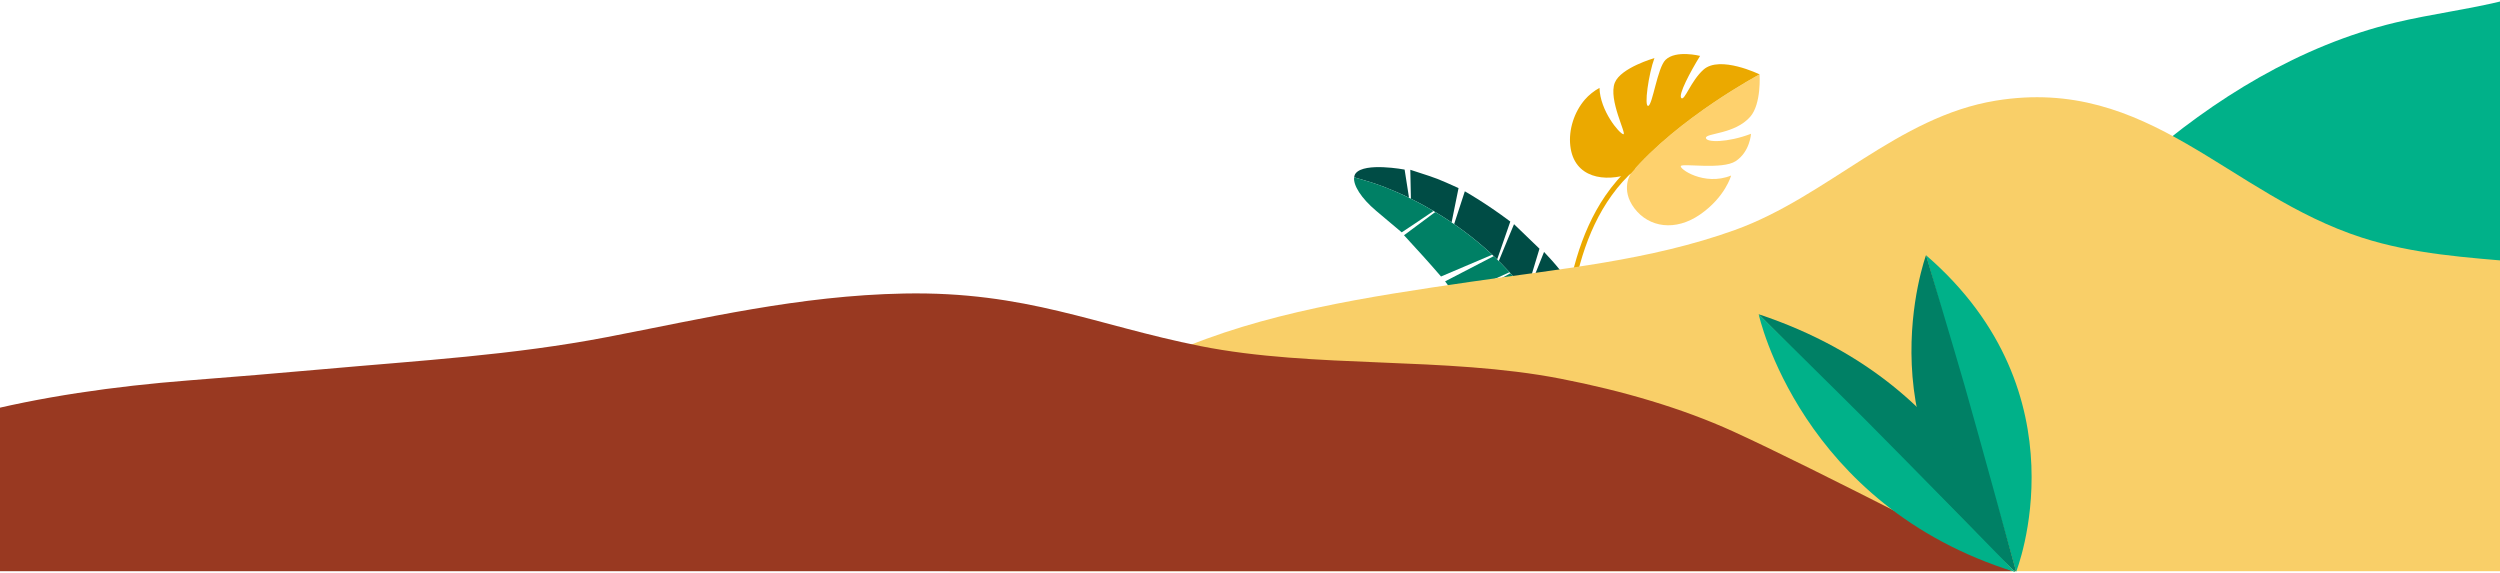
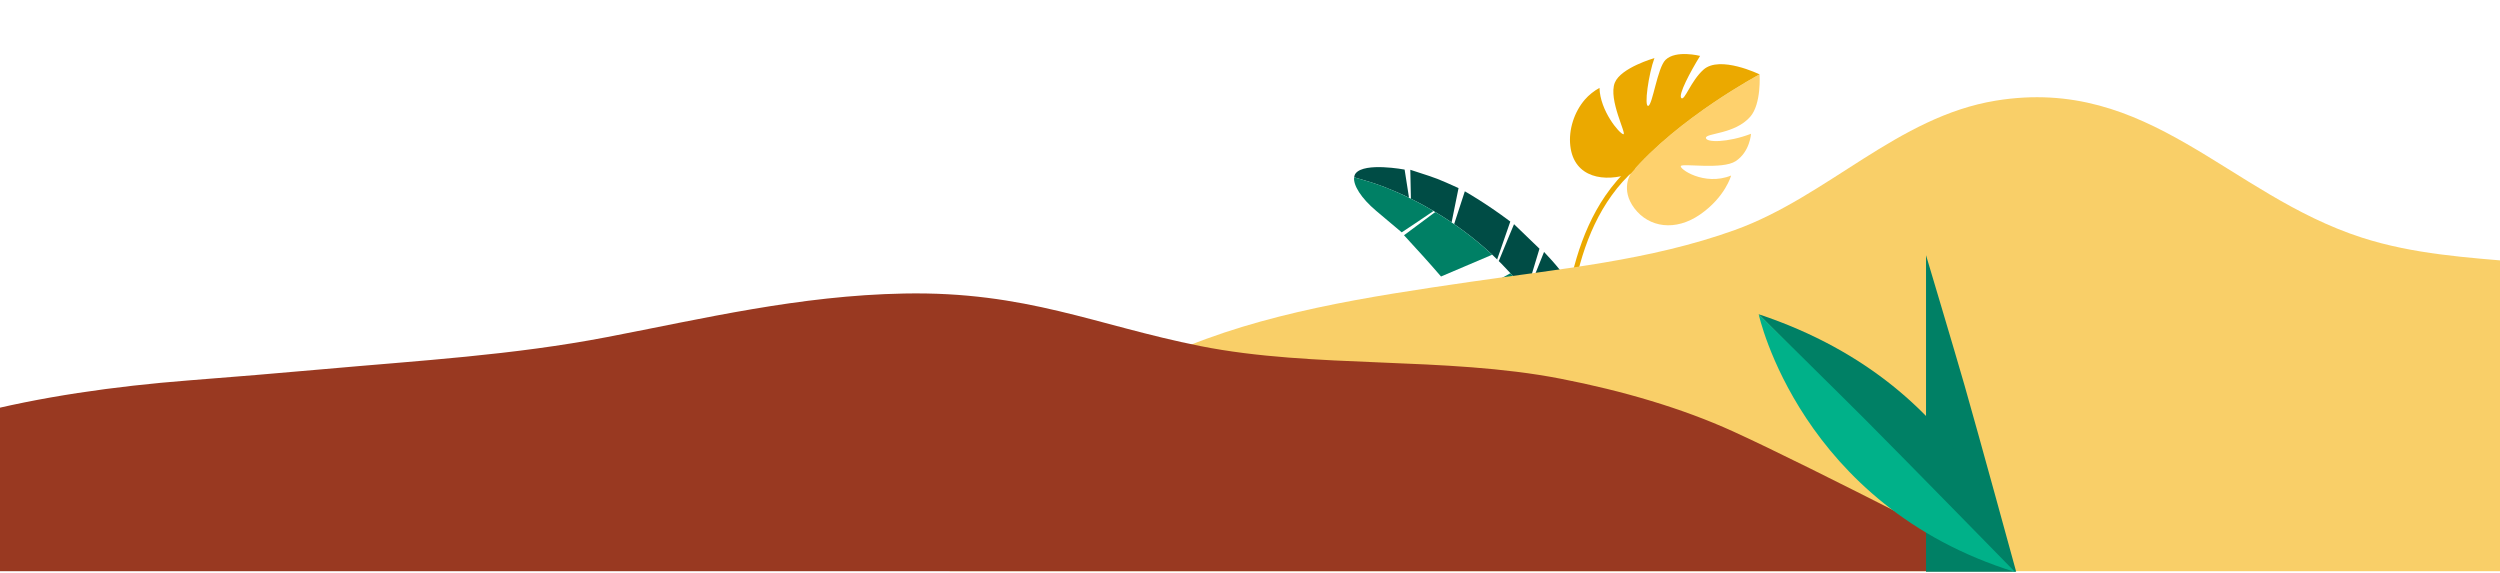
<svg xmlns="http://www.w3.org/2000/svg" width="1440" height="330" viewBox="0 0 1440 330" fill="none">
  <g clip-path="url(#clip0_33_57)">
    <path d="M900.292 186.977C902.097 174.058 904.365 161.165 908.098 148.643C911.874 135.976 917.156 123.72 924.648 112.768C928.871 106.599 933.758 100.901 939.363 95.936C939.945 95.42 940.779 95.266 941.403 95.827C941.934 96.302 942.103 97.341 941.51 97.86C931.696 106.555 924.144 117.438 918.53 129.218C912.961 140.905 909.344 153.396 906.738 166.036C905.272 173.161 904.126 180.348 903.115 187.554C902.859 189.399 900.027 188.805 900.281 186.979L900.292 186.977Z" fill="#EBA900" />
    <path d="M1013.52 42.833C1013.52 42.833 1014.66 59.825 1008.13 67.256C999.265 77.352 982.653 76.597 982.611 79.383C982.568 82.17 995.037 82.231 1008.59 77.063C1008.59 77.063 1007.97 87.473 999.713 92.847C992.114 97.793 969.751 94.085 968.234 95.544C966.717 97.004 981.548 107.406 997.131 101.105C997.131 101.105 993.797 113.472 979.258 123.546C965.023 133.407 949.797 131.052 941.425 119.996C933.162 109.09 939.317 99.96 939.317 99.96C966.578 67.844 1013.52 42.833 1013.52 42.833Z" fill="#FED16D" />
    <path d="M921.315 50.63C921.627 63.723 932.64 76.803 935.006 77.322C937.371 77.841 926.195 57.371 930.131 47.62C933.639 38.957 952.954 33.459 952.954 33.459C949.605 42.47 946.885 61.544 949.39 60.985C951.894 60.42 954.683 39.026 959.335 34.488C965.344 28.619 979.251 32.202 979.251 32.202C973.496 41.557 966.573 54.587 968.423 56.474C970.279 58.36 973.893 46.629 981.223 40.105C990.672 31.698 1013.51 42.835 1013.51 42.835C1013.51 42.835 966.572 67.845 939.305 99.962C924.39 105.201 906.598 102.624 904.494 83.987C903.438 74.644 906.768 64.479 912.878 57.376C915.112 54.781 918.264 52.254 921.31 50.636L921.315 50.63Z" fill="#EBA900" />
  </g>
  <path d="M812.681 114.455L812.337 97.793L822.825 101.217C826.247 102.334 829.607 103.63 832.89 105.101L840.121 108.337L836.12 128.106L837.573 129.097L843.741 110.198C843.741 110.198 855.63 116.839 869.936 127.614L862.362 149.422L863.302 150.35C866.045 143.555 872.082 129.128 872.082 129.128L886.733 143.251L879.139 168.446L879.704 169.199C879.704 169.199 886.458 152.425 889.37 145.119C902.62 158.841 913.608 175.335 919.95 193.233C926.149 206.491 919.913 222.38 906.786 228.323C906.568 227.437 906.379 226.665 906.319 226.418C899.665 197.857 886.001 175.14 869.992 157.371L870 157.366L869.486 156.796L869.473 156.801C866.512 153.546 863.477 150.457 860.389 147.533L860.399 147.528L859.531 146.707L859.528 146.707C848.743 136.626 837.396 128.504 826.721 122.116L826.723 122.116L825.896 121.622C825.851 121.595 825.806 121.57 825.762 121.543L825.727 121.522C821.03 118.749 816.471 116.311 812.156 114.189C801.568 108.986 792.453 105.686 786.373 103.994C786.045 103.903 782.417 102.84 779.972 102.128C780.085 101.244 780.374 100.46 780.89 99.822C786.126 93.342 809.057 97.68 809.057 97.68L811.602 113.921" fill="#004C45" />
  <path d="M825.76 121.544C825.749 121.537 825.736 121.53 825.725 121.523L825.76 121.544Z" fill="#004C45" />
-   <path d="M826.718 122.119C826.445 121.954 826.168 121.785 825.894 121.625L826.721 122.117L826.719 122.116L826.718 122.119Z" fill="#004C45" />
-   <path d="M838.945 170.931L832.378 162.066L860.389 147.534C863.477 150.46 866.513 153.547 869.473 156.802C861.187 160.469 838.945 170.928 838.945 170.928L838.945 170.931Z" fill="#008065" />
  <path d="M906.319 226.42C906.376 226.667 906.566 227.438 906.786 228.325C905.948 228.704 905.086 229.046 904.193 229.339C889.118 234.325 877.979 224.571 869.42 213.397C866.708 209.855 840.962 173.155 841.121 173.062C849.156 168.359 861.954 162.075 869.992 157.373C886.003 175.142 899.667 197.859 906.319 226.42Z" fill="#008065" />
  <path d="M830.027 159.266C823.113 151.174 815.91 143.348 808.708 135.501L826.716 122.116C837.394 128.505 848.738 136.627 859.523 146.709L830.025 159.265L830.027 159.266Z" fill="#008065" />
  <path d="M860.399 147.53L860.389 147.535C860.101 147.262 859.814 146.982 859.526 146.711L859.528 146.711L860.397 147.529L860.399 147.53Z" fill="#004C45" />
  <path d="M825.724 121.525C822.273 123.988 807.388 133.831 807.388 133.831C807.388 133.831 795.242 123.614 792.662 121.439C783.999 114.131 779.391 106.672 779.971 102.131C782.416 102.844 786.044 103.907 786.372 103.998C794.929 106.378 809.503 111.945 825.724 121.525Z" fill="#008065" />
  <g clip-path="url(#clip1_33_57)">
-     <path d="M1136 245.891C1136 245.891 1153.27 163.646 1233.01 93.664C1274.94 56.866 1325.08 26.093 1379.76 12.996C1420.7 3.18 1467.23 2.185 1500.09 -27.558C1530.49 -55.068 1551.12 -101.314 1595 -110V359C1595 359 1136.89 246.115 1136 245.891Z" fill="#00B189" />
-   </g>
+     </g>
  <path d="M847.266 162.288C898.189 154.879 950.151 150.172 999.327 132.466C1052.6 113.282 1093.05 67.181 1149.58 57.971C1237.88 43.562 1283.43 112.041 1360.49 136.884C1419.98 156.051 1484.09 144.361 1542.44 169.917C1577.41 185.227 1610.74 207.25 1639.21 236.375C1683.93 282.118 1719 329 1719 329C1718.97 329 547.678 329 547 329C606.963 198.515 727.732 179.688 847.266 162.288Z" fill="#F9CF68" />
  <path d="M185.58 212.709C242.152 207.63 295.259 204.608 349.621 194.171C405.064 183.528 460.382 170.212 520.755 169.066C591.213 167.72 631.031 187.323 691.429 199.343C757.13 212.416 832.258 205.15 898.952 218.142C934.809 225.127 968.976 235.172 998.175 248.457C1044.03 269.318 1159 329 1159 329H-147C-147 329 -133.363 308.462 -126.122 297.464C-122.508 291.981 -117.726 286.703 -111.628 281.805C-63.973 243.621 23.053 225.806 108.738 219.108C134.521 217.095 160.131 214.995 185.58 212.709Z" fill="#993921" />
-   <path d="M1161.31 329.308L1109.39 147C1201.99 227.033 1161.31 329.308 1161.31 329.308Z" fill="#00B189" />
-   <path d="M1109.39 147C1109.39 147 1126.35 203.744 1131.53 221.809C1139.42 249.308 1161.31 329.305 1161.31 329.305C1070.18 254.476 1109.38 147 1109.38 147H1109.39Z" fill="#008065" />
+   <path d="M1109.39 147C1109.39 147 1126.35 203.744 1131.53 221.809C1139.42 249.308 1161.31 329.305 1161.31 329.305H1109.39Z" fill="#008065" />
  <path d="M1160.66 329.452L1013 181C1141.1 223.595 1160.66 329.452 1160.66 329.452Z" fill="#008065" />
  <path d="M1013 181C1013 181 1059.69 226.949 1074.35 241.647C1096.68 264.022 1160.66 329.456 1160.66 329.456C1036.78 291.098 1013 181.003 1013 181.003V181Z" fill="#00B189" />
  <defs>
    <clipPath id="clip0_33_57">
      <rect width="135" height="145" fill="white" transform="translate(877.222 45.796) rotate(-9.252)" />
    </clipPath>
    <clipPath id="clip1_33_57">
      <rect width="304" height="329" fill="white" transform="translate(1136)" />
    </clipPath>
  </defs>
</svg>